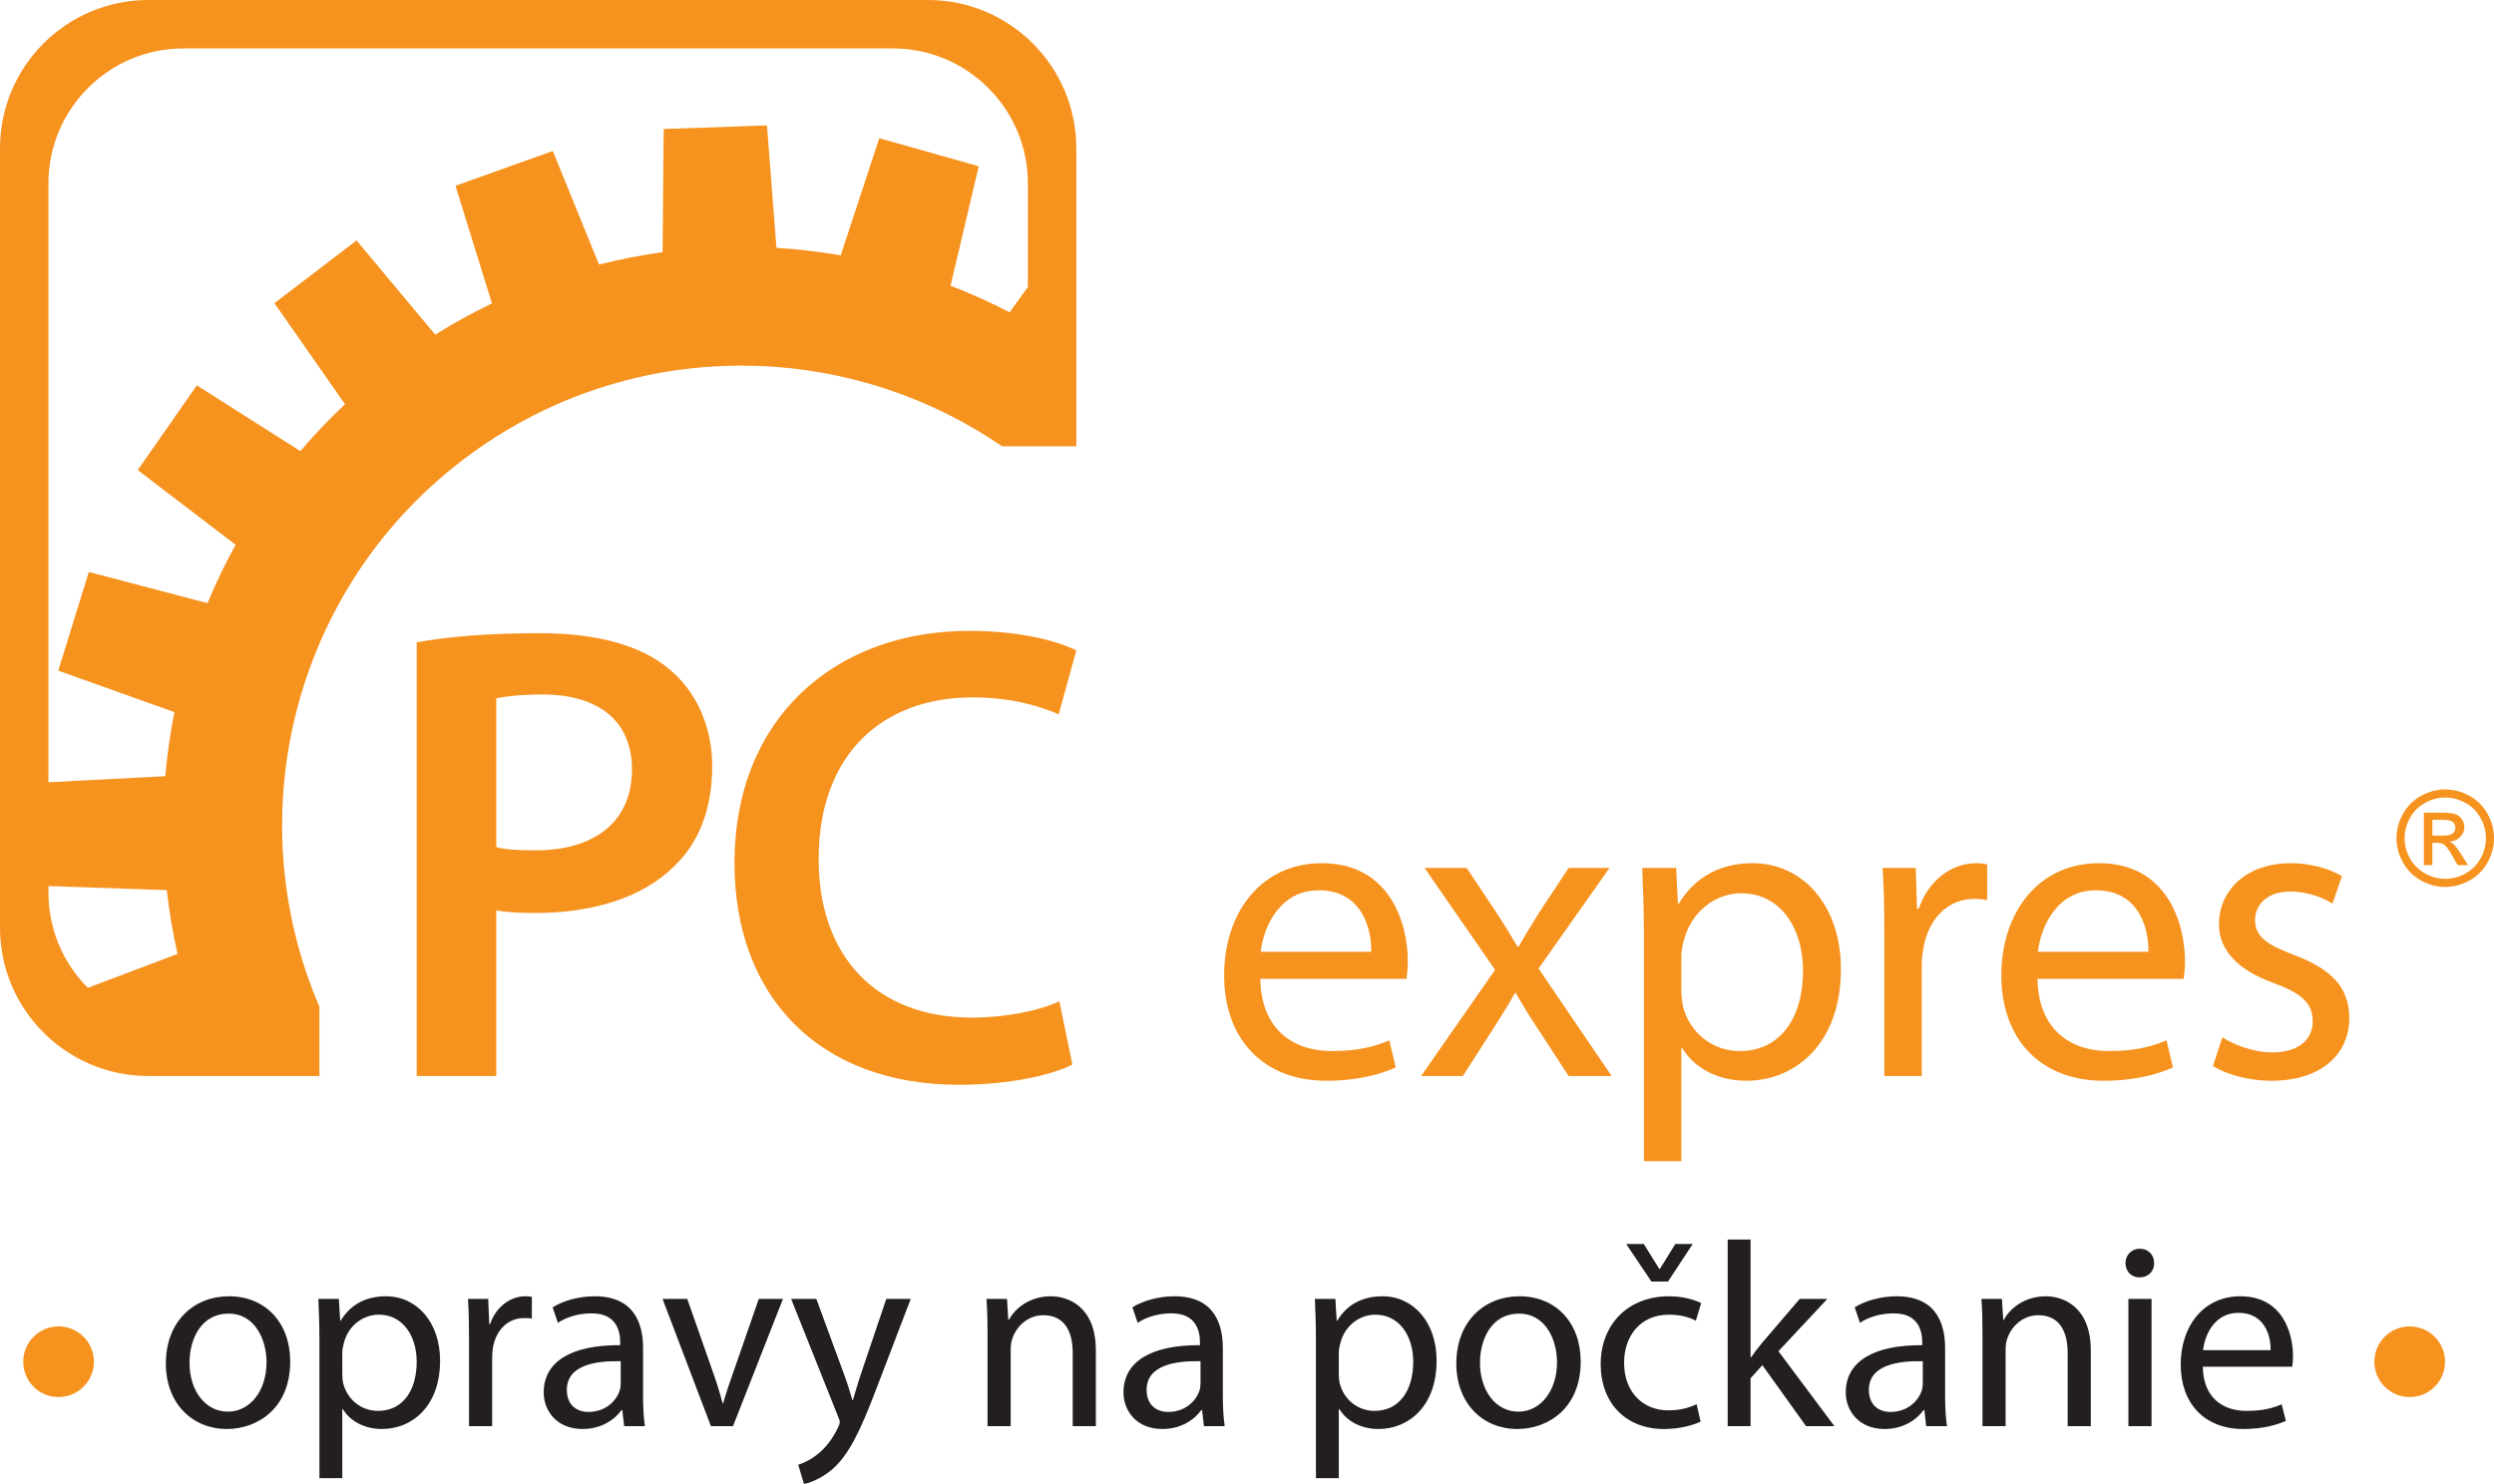
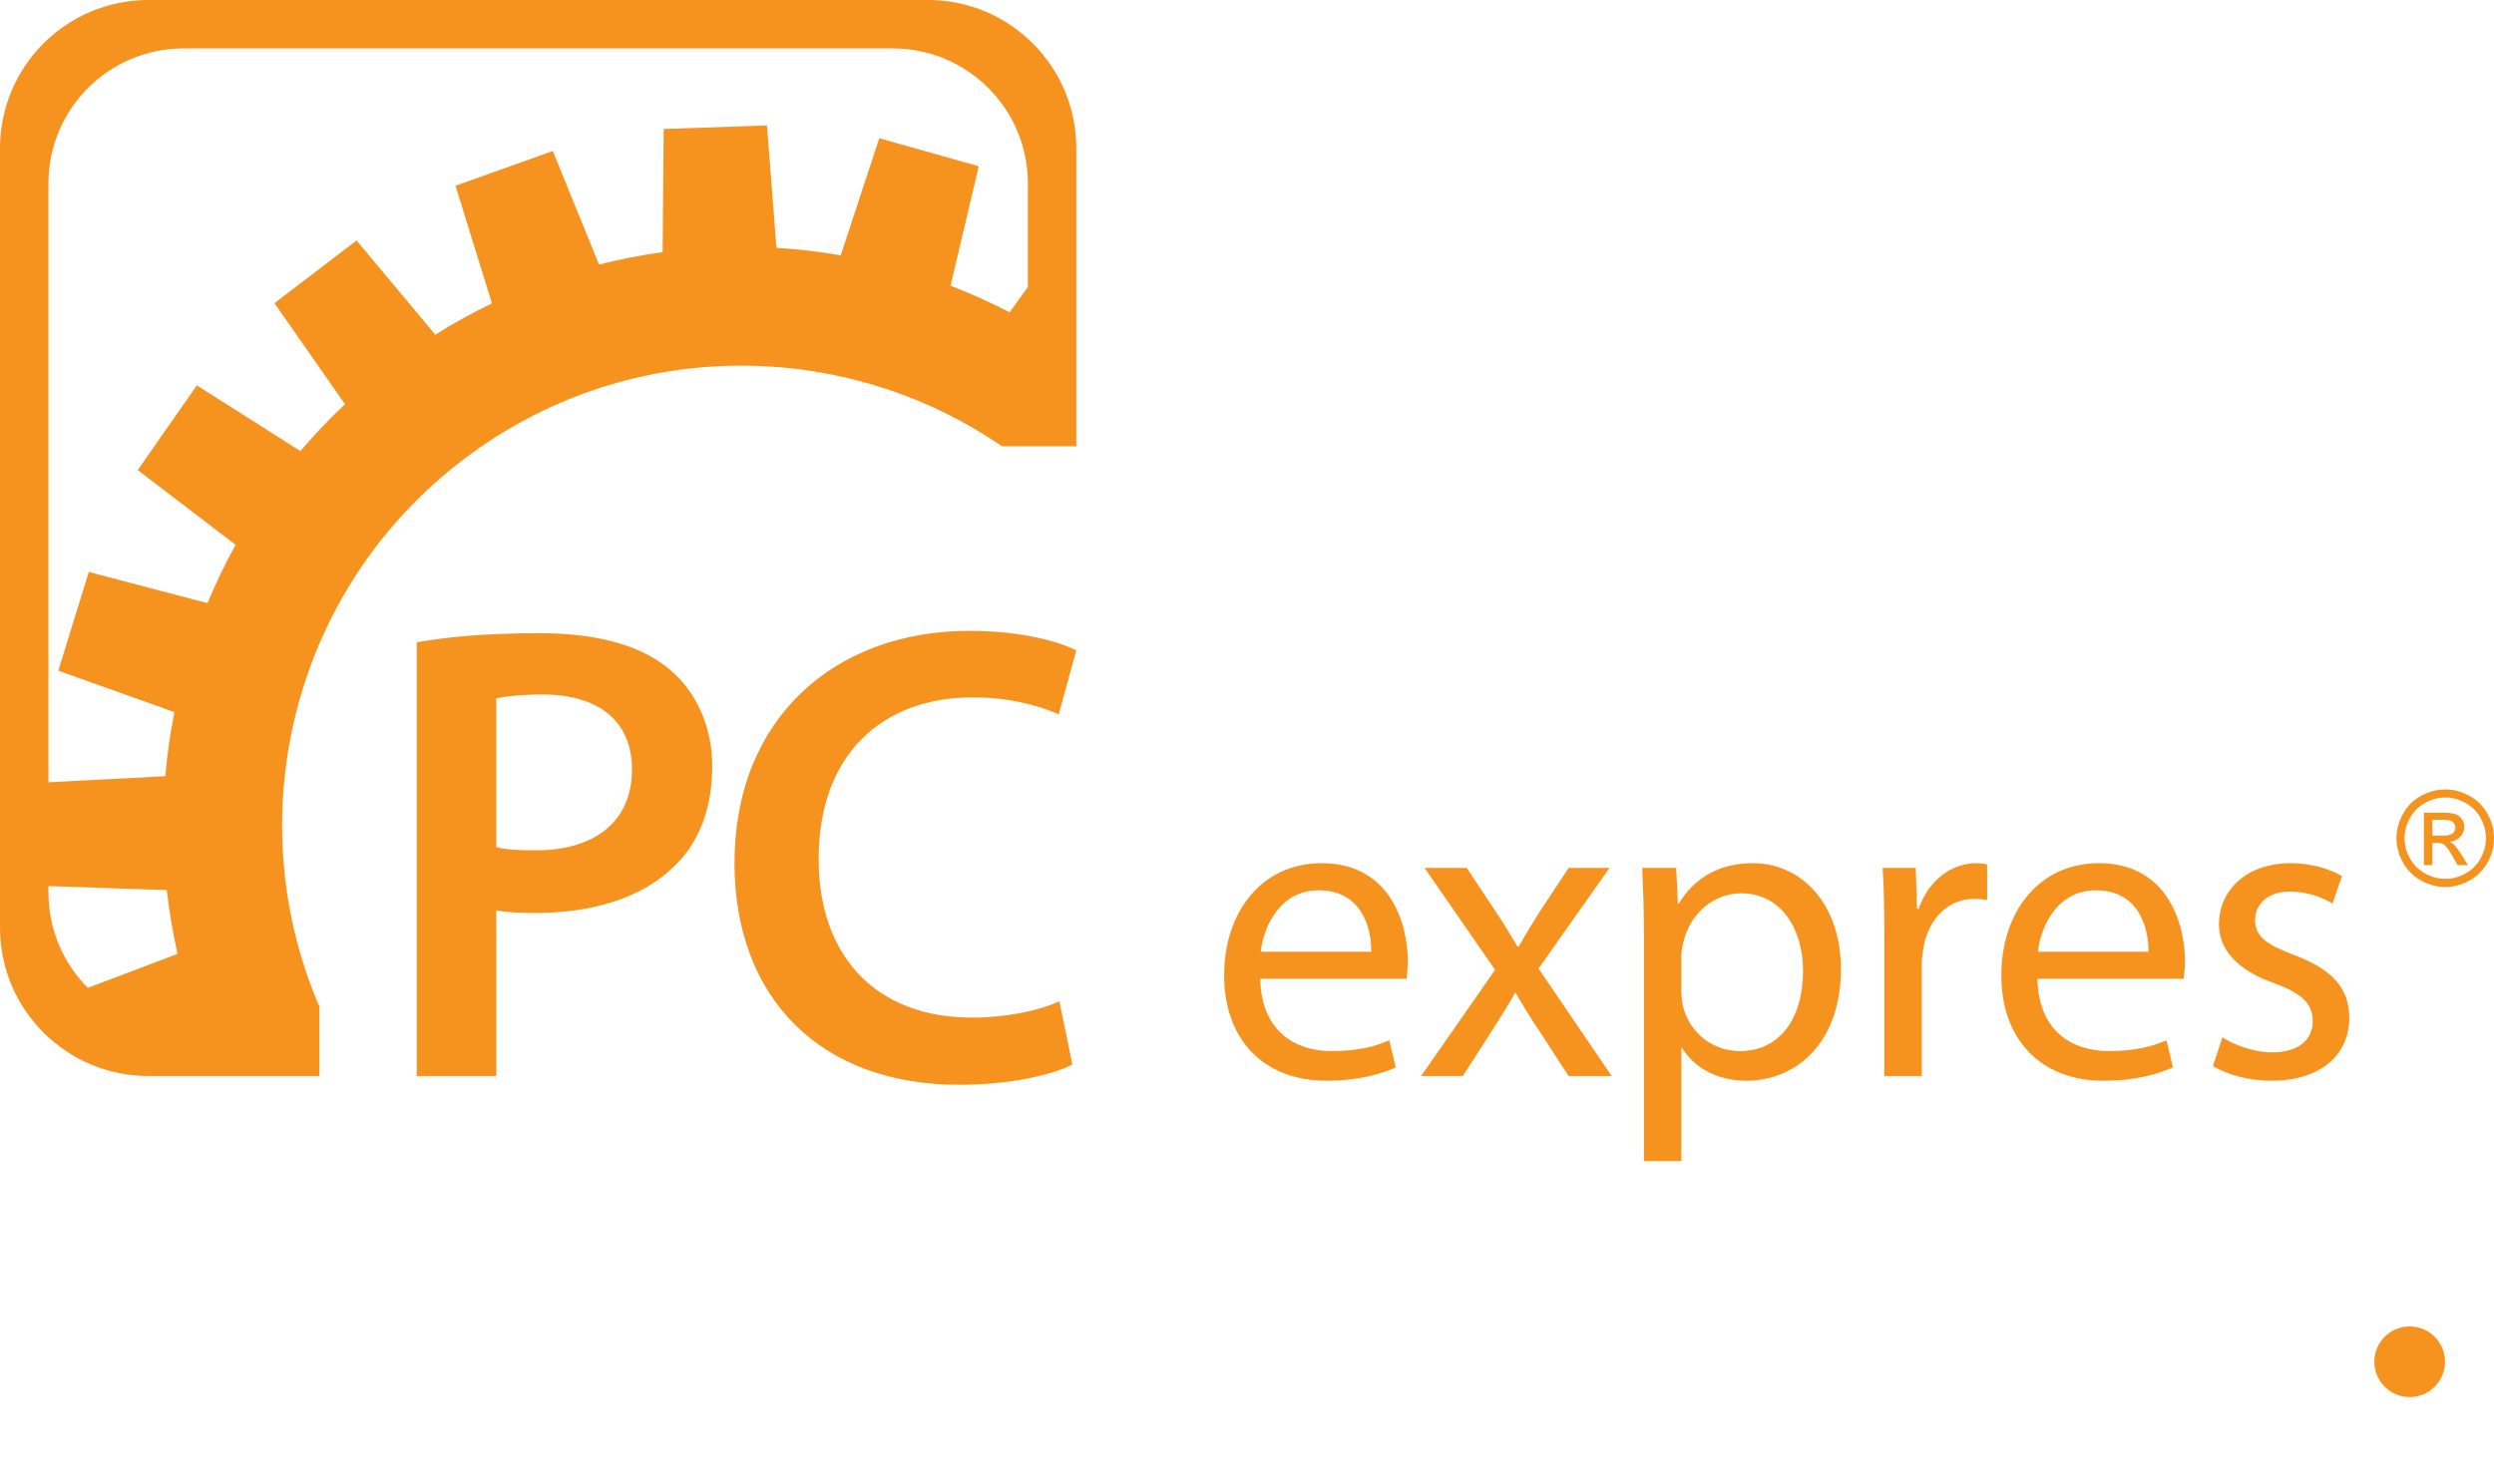
<svg xmlns="http://www.w3.org/2000/svg" xmlns:ns1="http://www.serif.com/" version="1.1" xml:space="preserve" style="fill-rule:evenodd;clip-rule:evenodd;stroke-linejoin:round;stroke-miterlimit:2;" viewBox="1367.4 683.13 5265.19 3133.74">
  <g>
-     <circle cx="1491.03" cy="3558.78" r="74.589" style="fill:#f6921e;" />
    <circle cx="6454.61" cy="3558.78" r="74.589" style="fill:#f6921e;" />
    <g id="Layer-1" ns1:id="Layer 1">
      <g>
-         <path d="M6206.52,3569.32c1.122,-5.554 1.694,-12.779 1.694,-22.754c0,-49.389 -22.754,-126.01 -111.02,-126.01c-78.281,0 -126.021,63.269 -126.021,144.321c-0,81.041 49.423,135.984 132.158,135.984c42.703,0 72.66,-9.436 89.905,-17.2l-8.909,-34.983c-17.75,7.798 -39.404,13.89 -74.365,13.89c-49.412,-0 -91.049,-27.219 -92.126,-93.248l188.684,-0Zm-188.134,-34.961c3.882,-33.873 24.964,-78.83 74.926,-78.83c54.943,-0 68.25,48.301 67.7,78.83l-142.626,0Zm-103.234,-183.747c0,-17.166 -12.252,-30.507 -30.013,-30.507c-18.31,0 -30.529,13.868 -30.529,30.507c0,16.65 11.691,30.013 29.452,30.013c19.41,-0 31.09,-13.363 31.09,-30.013m-54.405,344.168l48.852,0l-0,-268.636l-48.852,-0l0,268.636Zm-308.062,0l48.851,0l-0,-161.543c-0,-8.314 1.099,-16.65 3.31,-22.765c8.886,-27.174 33.861,-49.928 65.478,-49.928c46.08,-0 62.181,36.06 62.181,79.358l-0,154.878l48.851,0l-0,-159.871c-0,-92.115 -57.737,-114.353 -94.92,-114.353c-44.385,0 -75.476,24.987 -88.782,49.973l-1.122,0l-2.772,-44.396l-43.319,-0c1.683,22.17 2.244,44.396 2.244,72.682l-0,195.965Zm-78.876,-164.864c0,-53.283 -19.949,-109.36 -102.1,-109.36c-33.873,0 -66.624,9.459 -88.816,23.338l11.107,32.739c18.872,-12.757 44.969,-19.971 70.483,-19.971c54.977,-0.584 61.059,39.942 61.059,61.608l-0,5.531c-103.784,-0.538 -161.487,34.995 -161.487,99.901c-0,38.866 27.713,77.159 82.117,77.159c38.271,0 67.162,-18.86 82.174,-39.965l1.627,0l3.882,33.884l43.87,0c-2.771,-18.356 -3.916,-41.098 -3.916,-64.39l0,-100.474Zm-47.145,74.365c-0,4.443 -0.573,9.997 -2.211,15.539c-7.798,22.777 -30.563,44.981 -66.085,44.981c-24.414,-0 -45.496,-14.44 -45.496,-46.63c0,-52.172 60.497,-61.63 113.792,-60.497l-0,46.607Zm-363.579,-303.597l-48.301,-0l-0,394.096l48.301,0l0,-101.023l24.964,-27.758l92.149,128.781l59.936,0l-118.212,-158.199l103.222,-110.448l-58.253,-0l-79.369,92.687c-7.798,9.413 -16.684,21.082 -23.326,30.54l-1.111,-0l0,-248.676Zm-113.814,347.994c-13.879,6.126 -32.19,12.768 -59.947,12.768c-53.272,-0 -93.237,-38.293 -93.237,-100.462c-0,-55.482 33.3,-101.573 94.897,-101.573c26.647,-0 44.98,6.653 56.627,12.768l11.118,-37.172c-13.34,-7.236 -38.887,-14.451 -67.745,-14.451c-87.683,0 -144.309,60.509 -144.309,143.21c-0,82.152 52.733,137.095 133.762,137.095c36.095,0 64.413,-9.436 77.17,-15.539l-8.336,-36.644Zm-60.508,-259.189l52.205,-79.358l-36.655,-0l-32.739,52.711l-1.145,-0l-32.717,-52.711l-37.193,-0l53.294,79.358l34.95,-0Zm-184.309,168.735c0,-81.591 -52.16,-137.668 -129.319,-137.668c-73.815,0 -133.224,52.745 -133.224,142.099c-0,84.935 56.626,138.206 128.769,138.206c64.391,0 133.774,-43.286 133.774,-142.637m-212.57,2.76c-0,-50.512 24.953,-103.784 82.162,-103.784c57.693,0 80.447,57.188 80.447,102.662c-0,60.519 -34.961,104.367 -81.58,104.367c-47.74,-0 -81.029,-44.409 -81.029,-103.245m-346.379,243.683l48.29,0l0,-145.981l1.111,-0c16.101,26.636 47.179,42.175 82.701,42.175c63.28,0 122.656,-47.729 122.656,-144.32c-0,-81.03 -48.829,-135.985 -114.342,-135.985c-43.836,0 -76.036,18.872 -95.458,51.623l-1.122,-0l-2.76,-46.046l-43.309,-0c1.111,25.525 2.233,53.283 2.233,87.705l0,290.829Zm48.29,-265.876c0,-6.104 1.672,-13.329 3.321,-19.444c8.875,-36.61 40.538,-59.936 73.827,-59.936c51.622,-0 79.941,46.091 79.941,99.385c0,61.585 -30.002,103.772 -81.613,103.772c-34.95,-0 -64.379,-23.292 -73.265,-57.165c-1.65,-6.137 -2.211,-12.779 -2.211,-19.983l0,-46.629Zm-244.816,-8.875c-0,-53.283 -19.96,-109.36 -102.123,-109.36c-33.862,0 -66.601,9.459 -88.805,23.338l11.108,32.739c18.882,-12.757 44.969,-19.971 70.494,-19.971c54.954,-0.584 61.047,39.942 61.047,61.608l-0,5.531c-103.772,-0.538 -161.487,34.995 -161.487,99.901c-0,38.866 27.713,77.159 82.118,77.159c38.315,0 67.173,-18.86 82.162,-39.965l1.65,0l3.882,33.884l43.847,0c-2.76,-18.356 -3.893,-41.098 -3.893,-64.39l-0,-100.474Zm-47.157,74.365c-0,4.443 -0.561,9.997 -2.244,15.539c-7.764,22.777 -30.507,44.981 -66.04,44.981c-24.426,-0 -45.497,-14.44 -45.497,-46.63c0,-52.172 60.509,-61.63 113.781,-60.497l-0,46.607Zm-449.612,90.499l48.851,0l-0,-161.543c-0,-8.314 1.099,-16.65 3.31,-22.765c8.886,-27.174 33.872,-49.928 65.49,-49.928c46.068,-0 62.169,36.06 62.169,79.358l-0,154.878l48.84,0l-0,-159.871c-0,-92.115 -57.726,-114.353 -94.909,-114.353c-44.385,0 -75.464,24.987 -88.794,49.973l-1.122,0l-2.76,-44.396l-43.319,-0c1.683,22.17 2.244,44.396 2.244,72.682l-0,195.965Zm-414.652,-268.647l98.791,247.543c2.76,6.092 3.893,9.985 3.893,12.757c0,2.771 -1.66,6.653 -3.893,11.657c-11.669,24.987 -27.747,43.847 -41.076,54.405c-14.428,12.196 -30.518,19.982 -42.747,23.864l12.229,40.515c12.185,-2.221 35.522,-10.535 59.925,-31.09c33.323,-29.418 57.177,-76.037 92.16,-168.174l73.254,-191.477l-51.622,-0l-53.272,157.604c-6.676,19.467 -12.229,39.988 -17.222,56.066l-1.089,-0c-4.443,-16.078 -11.118,-37.16 -17.761,-54.921l-58.287,-158.749l-53.283,-0Zm-271.452,-0l102.134,268.647l46.63,0l105.455,-268.647l-51.062,-0l-52.183,150.424c-8.886,24.964 -16.65,47.168 -22.765,69.361l-1.638,-0c-5.576,-22.193 -12.78,-44.397 -21.643,-69.361l-52.722,-150.424l-52.206,-0Zm-41.109,103.783c-0,-53.283 -19.961,-109.36 -102.112,-109.36c-33.862,0 -66.612,9.459 -88.816,23.338l11.119,32.739c18.883,-12.757 44.969,-19.971 70.483,-19.971c54.943,-0.584 61.047,39.942 61.047,61.608l-0,5.531c-103.784,-0.538 -161.51,34.995 -161.51,99.901c0,38.866 27.747,77.159 82.152,77.159c38.293,0 67.15,-18.86 82.163,-39.965l1.638,0l3.882,33.884l43.836,0c-2.738,-18.356 -3.882,-41.098 -3.882,-64.39l-0,-100.474Zm-47.169,74.365c0,4.443 -0.549,9.997 -2.221,15.539c-7.775,22.777 -30.529,44.981 -66.051,44.981c-24.415,-0 -45.485,-14.44 -45.485,-46.63c-0,-52.172 60.463,-61.63 113.757,-60.497l0,46.607Zm-320.27,90.499l48.852,0l-0,-143.232c-0,-7.764 0.561,-16.089 1.649,-22.743c6.676,-36.621 31.124,-62.18 65.524,-62.18c6.642,-0 11.646,-0 16.639,1.111l-0,-46.069c-4.443,-0.538 -8.325,-1.111 -13.318,-1.111c-32.751,0 -62.73,22.765 -74.949,58.86l-1.649,-0l-2.21,-53.283l-42.77,-0c1.694,24.964 2.232,52.172 2.232,83.823l0,184.824Zm-315.826,109.887l48.278,0l0,-145.981l1.089,-0c16.089,26.636 47.202,42.175 82.724,42.175c63.291,0 122.643,-47.729 122.643,-144.32c0,-81.03 -48.839,-135.985 -114.33,-135.985c-43.835,0 -76.025,18.872 -95.469,51.623l-1.111,-0l-2.771,-46.046l-43.297,-0c1.122,25.525 2.244,53.283 2.244,87.705l-0,290.829Zm48.278,-265.876c0,-6.104 1.65,-13.329 3.333,-19.444c8.863,-36.61 40.492,-59.936 73.804,-59.936c51.622,-0 79.941,46.091 79.941,99.385c0,61.585 -29.979,103.772 -81.624,103.772c-34.939,-0 -64.346,-23.292 -73.243,-57.165c-1.672,-6.137 -2.211,-12.779 -2.211,-19.983l0,-46.629Zm-109.943,19.433c0,-81.591 -52.161,-137.668 -129.319,-137.668c-73.816,0 -133.213,52.745 -133.213,142.099c-0,84.935 56.604,138.206 128.77,138.206c64.39,0 133.762,-43.286 133.762,-142.637m-212.582,2.76c0,-50.512 24.987,-103.784 82.163,-103.784c57.704,0 80.457,57.188 80.457,102.662c0,60.519 -34.949,104.367 -81.568,104.367c-47.751,-0 -81.052,-44.409 -81.052,-103.245" style="fill:#231f20;fill-rule:nonzero;" />
-       </g>
+         </g>
      <g>
        <path d="M2247.12,2039.55c60.598,-11.018 144.612,-19.276 258.92,-19.276c123.945,0 214.837,26.176 274.067,75.756c55.1,45.441 90.891,118.448 90.891,205.211c0,88.143 -27.544,161.128 -79.862,210.72c-67.499,67.464 -173.537,99.16 -293.376,99.16c-31.663,0 -60.587,-1.391 -82.612,-5.509l-0,349.801l-168.028,-0l-0,-915.863Zm168.028,432.457c20.656,5.52 48.189,6.889 82.612,6.889c126.716,-0 203.841,-61.979 203.841,-170.777c0,-103.301 -71.616,-158.379 -188.683,-158.379c-46.821,-0 -79.886,4.117 -97.77,8.257l-0,314.01Zm1216.25,459.205c-39.932,20.678 -128.063,42.714 -239.622,42.714c-294.734,-0 -473.769,-185.935 -473.769,-468.271c0,-305.763 212.1,-490.295 495.793,-490.295c111.57,-0 191.444,23.427 225.867,41.311l-37.183,134.963c-44.06,-19.264 -104.658,-35.802 -181.783,-35.802c-188.684,-0 -325.028,118.448 -325.028,341.543c0,203.819 119.828,334.687 323.647,334.687c68.868,0 140.484,-13.778 184.555,-34.433l27.523,133.583Zm396.632,-180.987c1.806,108.035 70.819,152.533 150.716,152.533c57.198,0 91.699,-9.985 121.667,-22.686l13.633,57.187c-28.173,12.712 -76.284,28.162 -146.206,28.162c-135.289,0 -216.105,-89.893 -216.105,-222.455c-0,-132.574 78.101,-236.986 206.119,-236.986c143.468,0 181.604,126.212 181.604,207.017c0,16.359 -1.806,29.06 -2.715,37.228l-308.713,-0Zm234.258,-57.188c0.898,-50.859 -20.891,-129.847 -110.784,-129.847c-80.805,0 -116.226,74.455 -122.577,129.847l233.361,0Zm201.565,-177.082l62.651,94.437c16.336,24.515 29.98,47.202 44.498,71.74l2.715,-0c14.53,-26.356 29.048,-49.042 43.589,-72.638l61.732,-93.539l86.269,-0l-149.818,212.492l154.362,226.977l-90.813,0l-64.458,-98.97c-17.256,-25.424 -31.775,-49.928 -47.213,-76.25l-1.807,0c-14.552,27.219 -29.979,49.917 -46.315,76.25l-63.56,98.97l-88.087,0l156.169,-224.262l-148.899,-215.207l88.985,-0Zm374.102,143.479c0,-56.301 -1.828,-101.708 -3.635,-143.479l71.728,-0l3.625,75.375l1.817,-0c32.706,-53.564 84.441,-85.35 156.18,-85.35c106.229,0 186.137,89.894 186.137,223.376c0,157.975 -96.255,236.065 -199.758,236.065c-58.118,0 -108.956,-25.435 -135.288,-69.002l-1.807,0l0,238.792l-78.999,-0l0,-475.777Zm78.999,117.135c0,11.792 1.807,22.686 3.613,32.672c14.53,55.404 62.651,93.517 119.873,93.517c84.418,0 133.459,-69.002 133.459,-169.789c0,-88.065 -46.304,-163.451 -130.755,-163.451c-54.473,0 -105.332,39.056 -120.748,98.982c-2.727,9.974 -5.442,21.8 -5.442,32.694l0,75.375Zm428.519,-123.519c0,-51.735 -0.898,-96.21 -3.602,-137.095l69.922,-0l2.716,86.269l3.635,0c19.971,-59.005 68.082,-96.244 121.656,-96.244c9.088,0 15.45,0.92 22.709,2.704l0,75.386c-8.156,-1.828 -16.358,-2.726 -27.23,-2.726c-56.312,-0 -96.266,42.669 -107.161,102.594c-1.817,10.894 -3.624,23.607 -3.624,37.216l0,234.27l-79.021,0l0,-302.374Zm323.288,97.175c1.806,108.035 70.831,152.533 150.705,152.533c57.221,0 91.711,-9.985 121.69,-22.686l13.61,57.187c-28.173,12.712 -76.284,28.162 -146.206,28.162c-135.289,0 -216.082,-89.893 -216.082,-222.455c-0,-132.574 78.089,-236.986 206.13,-236.986c143.446,0 181.582,126.212 181.582,207.017c-0,16.359 -1.829,29.06 -2.727,37.228l-308.702,-0Zm234.259,-57.188c0.897,-50.859 -20.891,-129.847 -110.785,-129.847c-80.816,0 -116.226,74.455 -122.565,129.847l233.35,0Zm156.157,180.673c23.618,15.427 65.378,31.797 105.298,31.797c58.142,0 85.406,-29.059 85.406,-65.411c-0,-38.125 -22.732,-59.006 -81.725,-80.794c-78.988,-28.14 -116.238,-71.74 -116.238,-124.395c0,-70.819 57.21,-128.927 151.614,-128.927c44.498,0 83.543,12.735 108.069,27.242l-19.971,58.108c-17.279,-10.895 -49.053,-25.425 -89.905,-25.425c-47.19,0 -73.523,27.231 -73.523,59.926c-0,36.318 26.333,52.643 83.52,74.443c76.295,29.082 115.34,67.207 115.34,132.585c-0,77.159 -59.959,132.562 -164.37,132.562c-48.111,0 -92.609,-12.712 -123.497,-30.877l19.982,-60.834Zm-2419.51,-1248.16l-0,-629.039c-0,-173.066 -140.293,-313.381 -313.348,-313.381l-1645.57,-0c-173.054,-0 -313.347,140.315 -313.347,313.381l-0,1645.54c-0,173.044 140.293,313.359 313.347,313.359l360.987,-0l-0,-146.295c-175.725,-407.987 -52.677,-897.362 321.964,-1169.05c341.532,-247.633 789.977,-240.295 1119,-14.519l156.966,0Zm-2086.91,1143.65c-51.353,-51.566 -83.082,-122.677 -83.082,-201.182l-0,-13.767l249.82,8.527c5.049,45.115 12.634,90.14 22.777,134.806l-189.515,71.616Zm1589.58,-1546.9c-44.913,-7.753 -90.23,-13.049 -135.749,-15.809l-20.016,-258.438l-218.035,7.484l-2.267,260.12c-45.025,6.16 -89.848,14.9 -134.234,26.187l-97.601,-239.835l-205.39,73.457l76.957,248.451c-40.717,19.557 -80.682,41.525 -119.727,66.007l-166.121,-199.006l-173.312,132.472l148.943,213.345c-33.547,31.505 -64.963,64.604 -94.224,99.071l-218.562,-138.868l-124.821,178.889l206.692,157.83c-22.182,40.054 -41.985,81.186 -59.398,123.193l-250.573,-65.871l-64.435,208.43l245.153,87.538c-8.92,44.733 -15.349,89.904 -19.219,135.299l-246.724,12.914l-0,-1264.6c-0,-157.504 127.648,-285.152 285.14,-285.152l1497.47,-0c157.47,-0 285.129,127.648 285.129,285.152l0,218.753l-38.652,53.372c-40.582,-21.127 -82.208,-39.909 -124.619,-56.222l59.521,-252.211l-209.967,-59.218l-81.355,247.263Zm3387.38,1127.92c17.278,0 34.175,4.421 50.635,13.285c16.493,8.886 29.306,21.564 38.506,38.08c9.133,16.482 13.733,33.738 13.733,51.633c0,17.761 -4.51,34.804 -13.553,51.185c-9.055,16.359 -21.733,29.082 -38.081,38.125c-16.324,9.043 -33.39,13.599 -51.24,13.599c-17.818,-0 -34.872,-4.556 -51.23,-13.599c-16.314,-9.043 -29.037,-21.766 -38.114,-38.125c-9.122,-16.381 -13.643,-33.424 -13.643,-51.185c-0,-17.895 4.611,-35.151 13.834,-51.633c9.234,-16.516 22.092,-29.194 38.562,-38.08c16.449,-8.864 33.312,-13.285 50.591,-13.285m-0,17.043c-14.44,0 -28.533,3.725 -42.232,11.119c-13.677,7.428 -24.381,17.997 -32.134,31.808c-7.719,13.778 -11.578,28.117 -11.578,43.028c-0,14.844 3.792,29.049 11.399,42.625c7.585,13.62 18.221,24.212 31.853,31.808c13.643,7.607 27.87,11.388 42.692,11.388c14.832,-0 29.07,-3.781 42.713,-11.388c13.632,-7.596 24.258,-18.188 31.809,-31.808c7.551,-13.576 11.309,-27.781 11.309,-42.625c0,-14.911 -3.837,-29.25 -11.534,-43.028c-7.685,-13.811 -18.389,-24.38 -32.122,-31.808c-13.744,-7.394 -27.803,-11.119 -42.175,-11.119m-45.138,142.851l0,-110.784l38.047,-0c13.037,-0 22.428,1.043 28.274,3.063c5.8,2.053 10.445,5.643 13.901,10.715c3.467,5.116 5.183,10.524 5.183,16.246c0,8.101 -2.894,15.113 -8.684,21.138c-5.755,6.014 -13.43,9.38 -22.978,10.109c3.893,1.627 7.057,3.59 9.425,5.857c4.432,4.364 9.896,11.702 16.381,21.968l13.486,21.688l-21.834,0l-9.828,-17.458c-7.72,-13.722 -13.98,-22.316 -18.681,-25.783c-3.288,-2.547 -8.045,-3.815 -14.328,-3.815l-10.502,0l0,47.056l-17.862,0Zm17.862,-62.348l21.688,-0c10.367,-0 17.447,-1.526 21.206,-4.645c3.781,-3.075 5.677,-7.181 5.677,-12.286c-0,-3.265 -0.898,-6.193 -2.727,-8.785c-1.806,-2.592 -4.331,-4.499 -7.573,-5.801c-3.22,-1.245 -9.212,-1.93 -17.941,-1.93l-20.33,0l0,33.447Z" style="fill:#f6921e;fill-rule:nonzero;" />
      </g>
    </g>
  </g>
</svg>